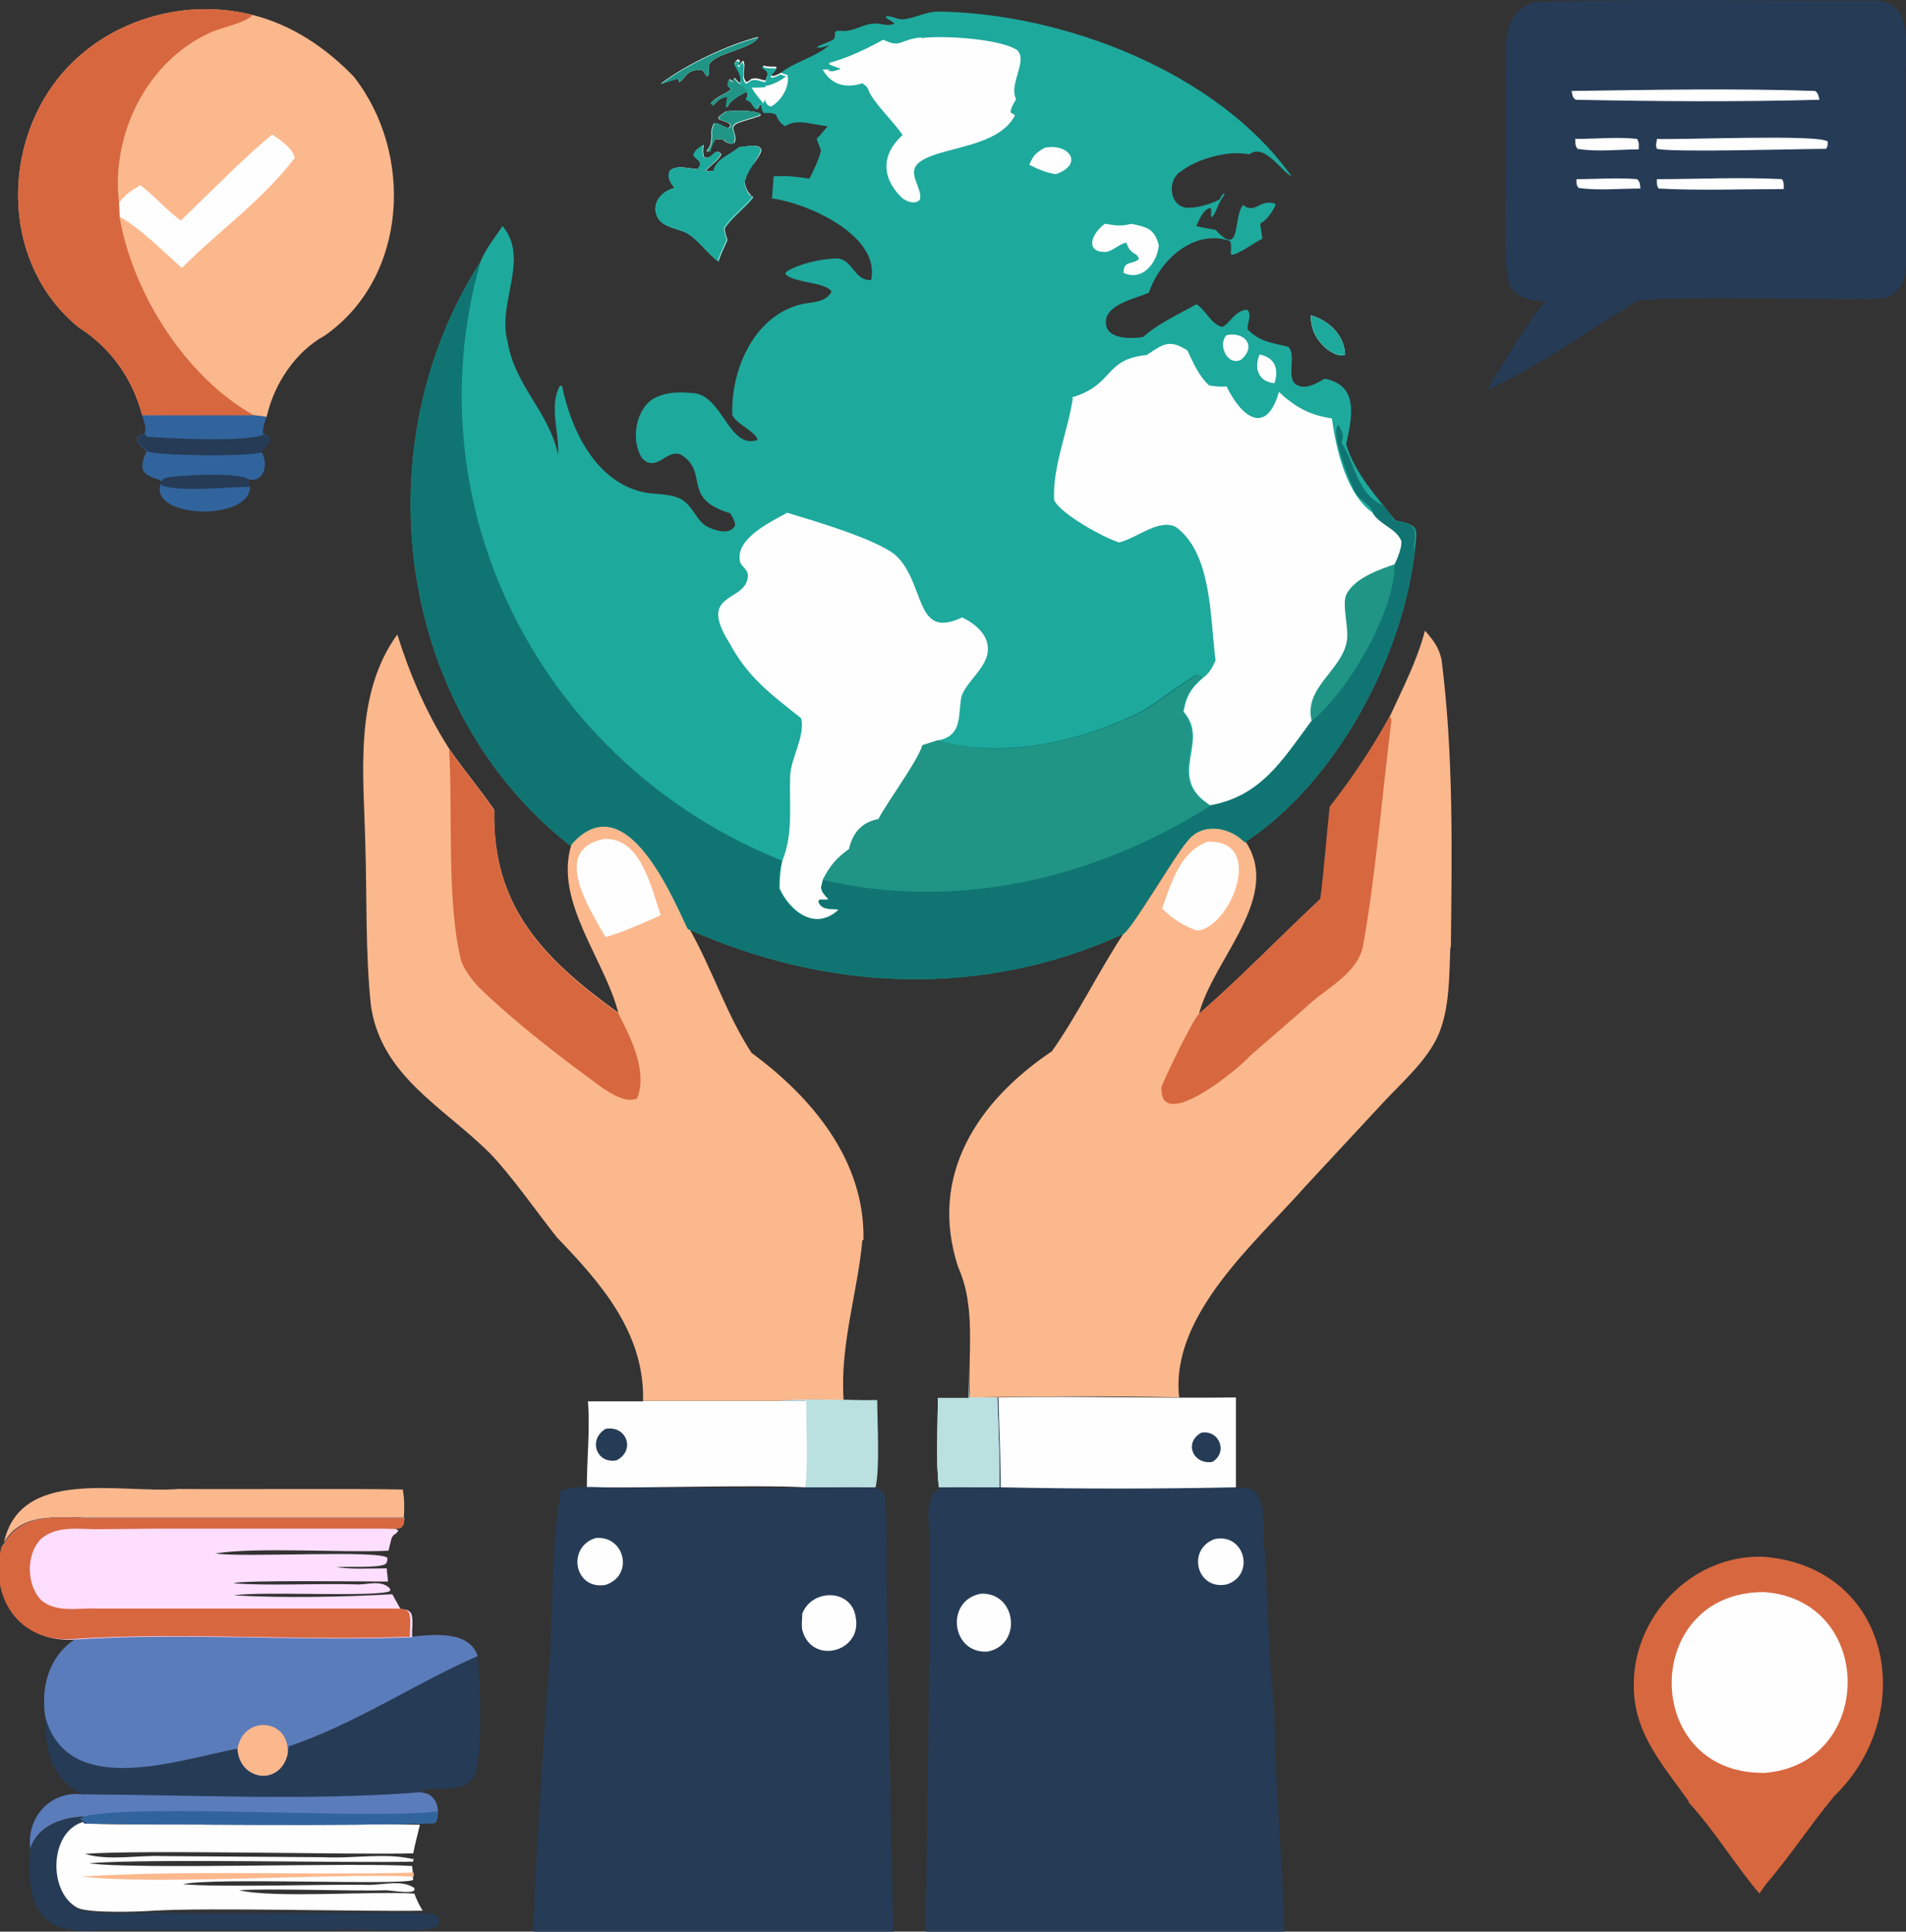
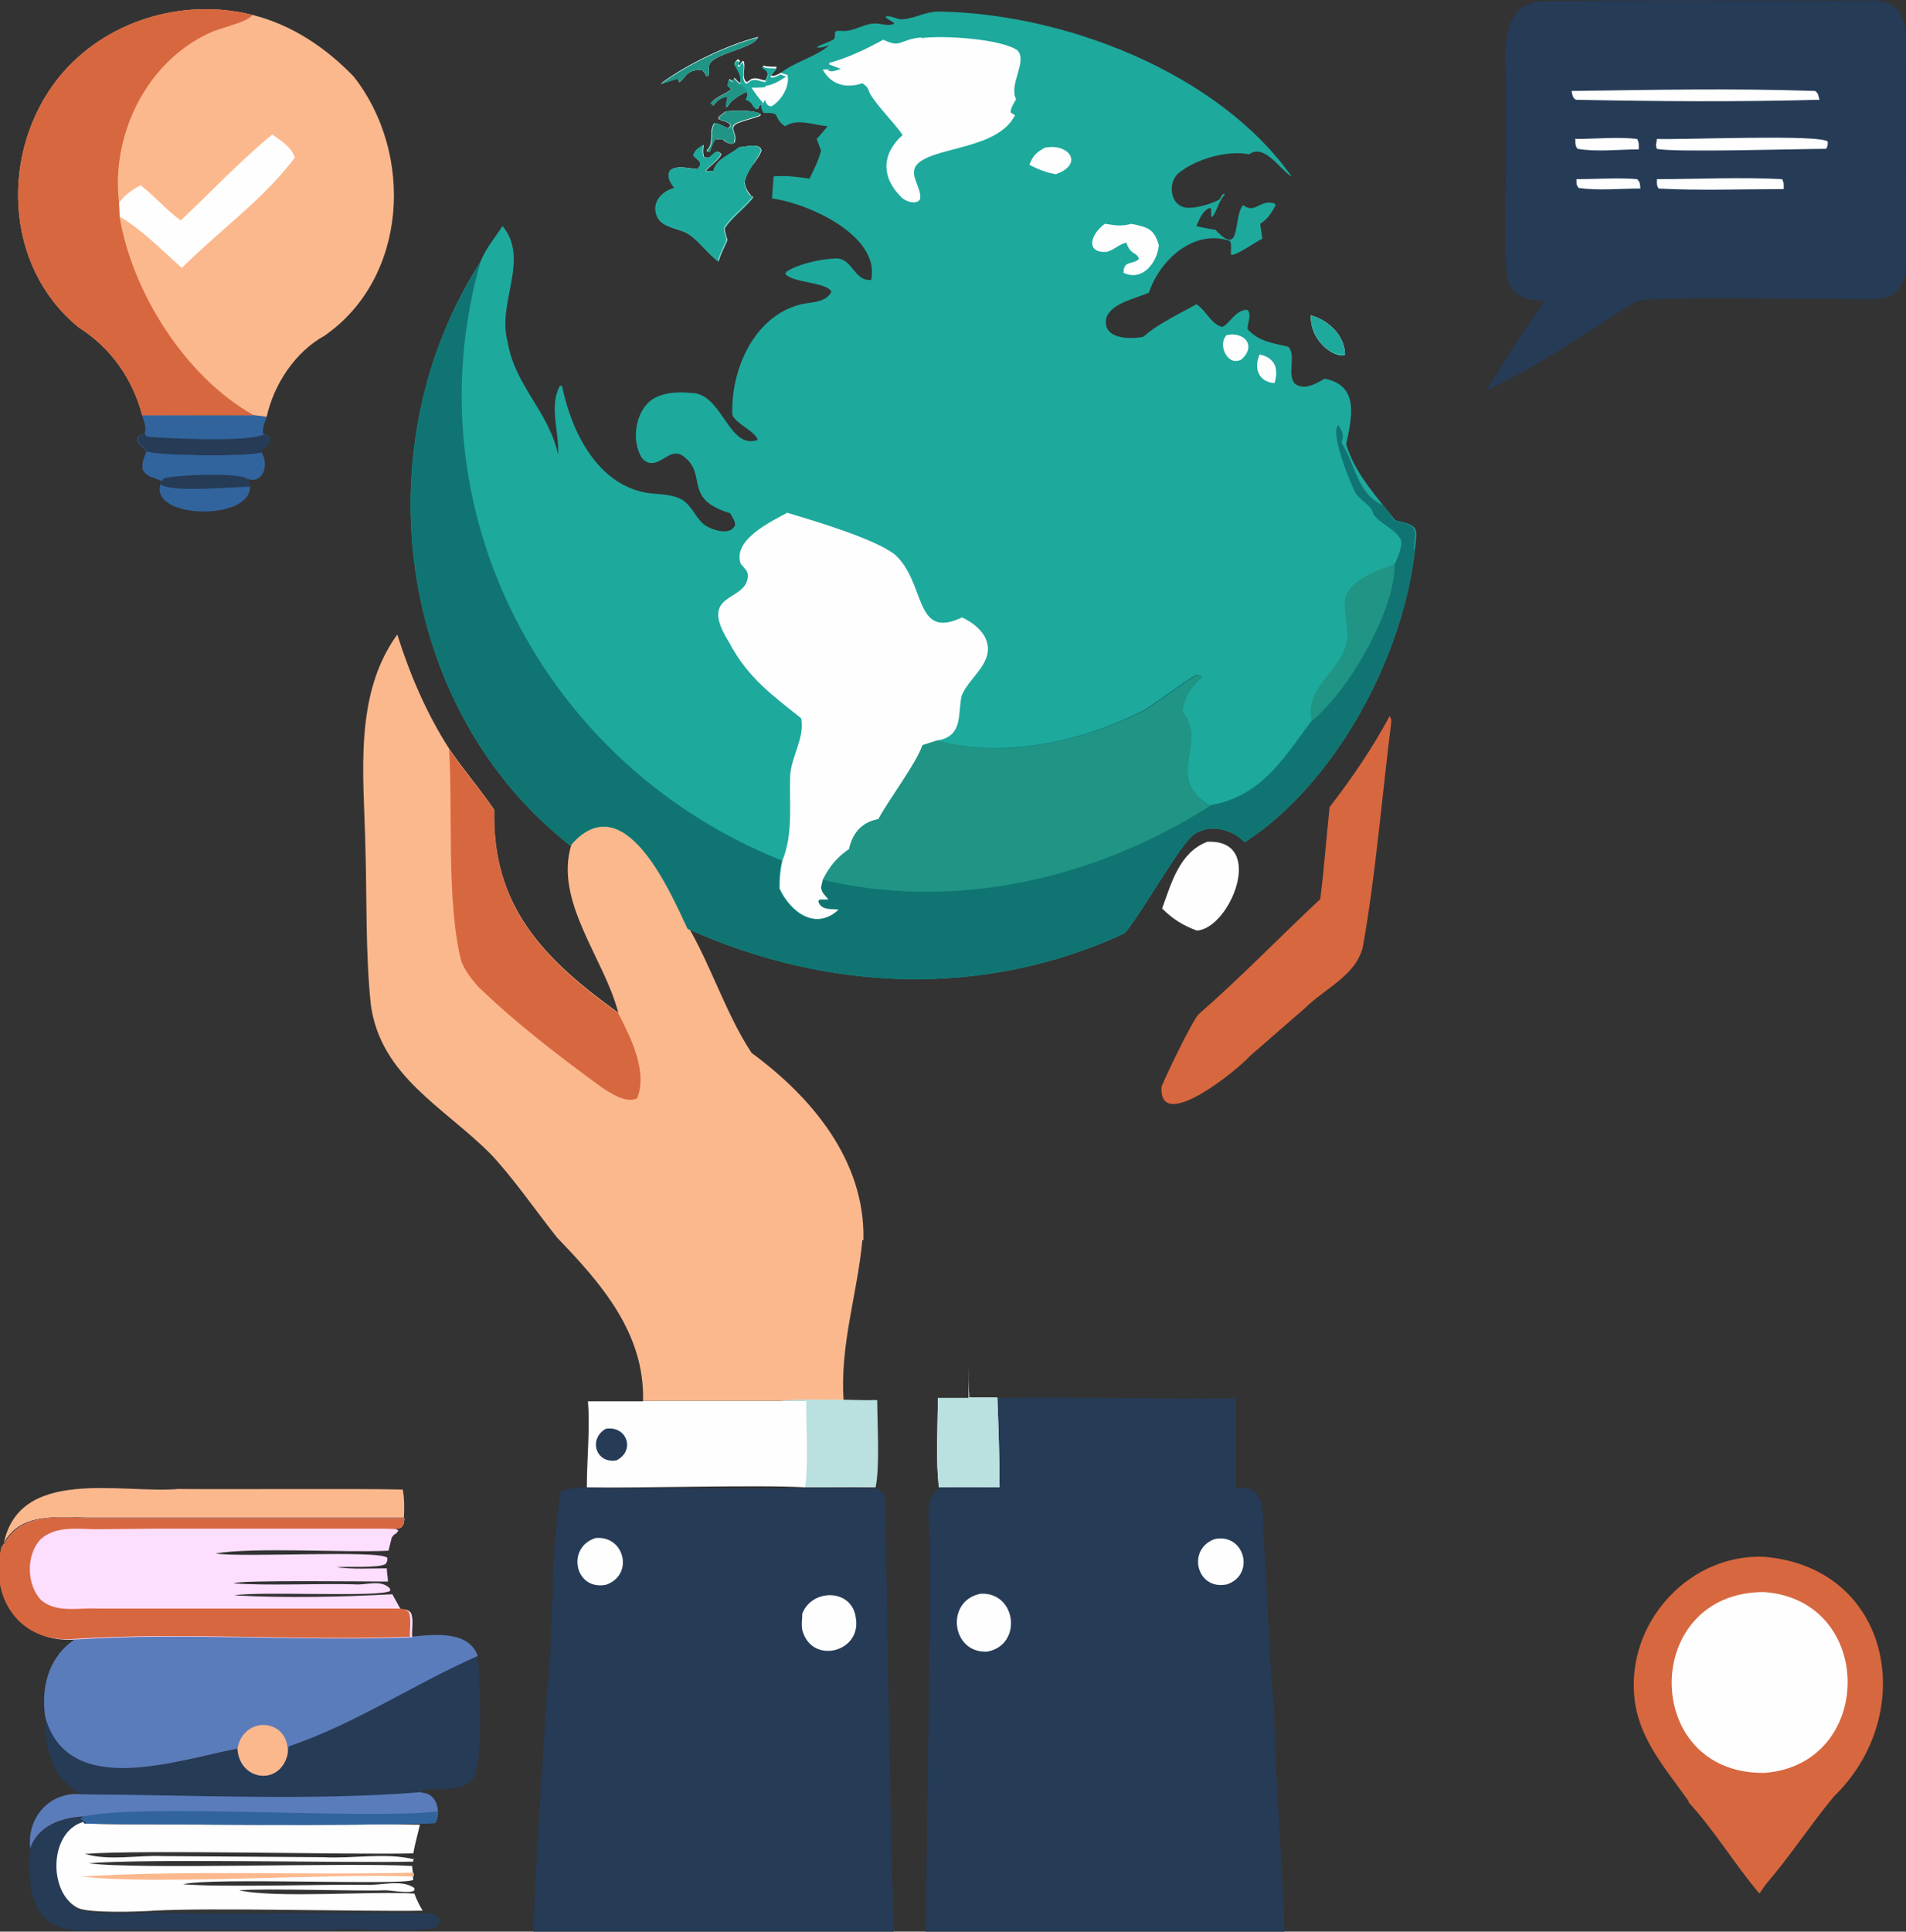
<svg xmlns="http://www.w3.org/2000/svg" id="a" data-name="Layer 1" viewBox="0 0 34.59 35.04">
  <rect x="0" y="0" width="34.59" height="35.04" fill="#333333" stroke="none" />
  <defs>
    <style>
      .b {
        fill: #fefefe;
      }

      .b, .c, .d, .e, .f, .g, .h, .i, .j, .k, .l {
        stroke-width: 0px;
      }

      .c {
        fill: #fedefe;
      }

      .d {
        fill: #fcb88d;
      }

      .e {
        fill: #209585;
      }

      .f {
        fill: #31649d;
      }

      .g {
        fill: #5b7cbb;
      }

      .h {
        fill: #107572;
      }

      .i {
        fill: #d7673f;
      }

      .j {
        fill: #263b56;
      }

      .k {
        fill: #1ea99d;
      }

      .l {
        fill: #bae0e0;
      }
    </style>
  </defs>
  <path class="f" d="M2.93,8.72l.03-.05c.14-.06,1.37-.12,1.53.01.02.05.03.1.05.15-.01.63-1.81.58-1.63-.04l.02-.08Z" />
  <path class="j" d="M2.93,8.72l.03-.05c.14-.06,1.37-.12,1.53.01.02.05.03.1.05.15-.34,0-1.37.11-1.63-.04l.02-.08Z" />
  <path class="f" d="M2.58,7.53c.67,0,1.35.01,2.02,0l.24.03c-.03.09-.09.22-.06.31.05.02.09.03.12.08,0,.13-.13.15-.17.25.13.2.04.57-.25.48-.16-.13-1.39-.07-1.53-.01l-.03.05c-.11-.06-.26-.06-.33-.2-.02-.12.02-.22.07-.33-.05-.08-.21-.14-.16-.26.04-.03.07-.05.12-.06.05-.1-.01-.23-.04-.33Z" />
  <path class="j" d="M2.67,8.19c-.05-.08-.21-.14-.16-.26.04-.03.07-.05.12-.06l.03.05c.35.03,1.82.11,2.13-.04.05.02.09.03.12.08,0,.13-.13.15-.17.25-.26.08-1.9.06-2.08-.02Z" />
  <path class="f" d="M2.93,8.72c-.11-.06-.26-.06-.33-.2-.02-.12.02-.22.07-.33.18.08,1.81.1,2.08.02.13.2.04.57-.25.48-.16-.13-1.39-.07-1.53-.01l-.03.05Z" />
  <path class="j" d="M1.51,32.95v.02s-.05.02-.05.02c.04.02.08.04.11.07l-.04.02c-.62.18-.64,1.27-.1,1.56.21.09,1.11.06,1.38.05.72.05,4.93-.03,5.06.03.1.03.14.16.06.23-.2.12-1.57.02-1.89.06,0,0-4.19,0-4.19,0-1.14.12-1.38-.42-1.3-1.47.13-.41.57-.56.96-.58Z" />
  <path class="d" d="M.06,28.04c.26-1.45,2.14-.94,3.18-1.03,1.01.01,3.09-.01,4.07.01.03.17.03.34.02.51H2.83s-1.27,0-1.27,0c-.55-.01-1.23-.09-1.51.5Z" />
  <path class="b" d="M11.67,25.41h2.49c.16,0,.32,0,.47,0,0,.33.04,1.31-.02,1.57-.89-.05-3.04.02-3.96,0,0-.52.06-1.05.02-1.56h1Z" />
  <path class="j" d="M10.99,25.92c.38-.07.55.39.2.57-.37.07-.52-.38-.2-.57Z" />
  <path class="b" d="M1.53,33.08c1.28.04,4.76,0,6.09.02-.04.18-.09.35-.12.52-1.07.03-4.98-.07-5.96.01.44.13.96.02,1.42.04,0,0,2.91.02,2.91.02.54.03,1.13-.09,1.65.04l-.02-.02v.06c-1.22.03-4.76-.06-5.89.03.86.12,4.81-.02,5.87.05,0,.04.01.07.01.11v.07s.01.07.01.07c-.14.11-3.64-.05-4.18.08.7.06,2.57,0,3.3.01.28.02.67-.11.9.06v.04c-.06.07-.42,0-.53,0-.53.02-2.15-.04-2.65,0,.67.15,2.43.01,3.18.06.04.11.09.21.15.31-1.09.02-3.84-.06-4.88,0-.27.02-1.17.05-1.38-.05-.54-.28-.52-1.38.1-1.56Z" />
  <path class="d" d="M7.51,34.04c-1.67-.06-4.67.16-6.03,0,1.98-.12,4.03-.02,6.03-.07v.07Z" />
  <path class="j" d="M5.22,31.82l.02-.14c1.21-.41,2.27-1.13,3.43-1.64.04.5.1,1.76-.06,2.18-.2.33-.67.18-.95.26v.04c.26,0,.35.35.24.55-1.48.06-4.91.02-6.37.01l.04-.02s-.07-.04-.11-.07l.05-.02v-.02c-.39.02-.83.17-.96.58-.07-.57.37-1.05.95-.98-.55-.25-.71-.85-.67-1.41.4,1.5,2.38.79,3.49.58.04.58.78.68.91.1Z" />
  <path class="g" d="M7.65,32.52c.28,0,.36.35.25.55-1.48.06-4.91.02-6.37.01l.04-.02s-.07-.04-.11-.07l.05-.02v-.02c-.39.02-.83.17-.96.58-.07-.57.37-1.05.95-.98,2.03.01,4.15.12,6.15-.04Z" />
  <path class="f" d="M1.51,32.95c1.09-.24,5.15.06,6.43-.09,0,.08,0,.14-.04.21-1.48.06-4.91.02-6.37.01l.04-.02s-.07-.04-.11-.07l.05-.02v-.02Z" />
  <path class="g" d="M7.46,29.69c.4-.04,1.05-.12,1.21.35-1.16.51-2.22,1.23-3.43,1.64l-.02.14c-.14.59-.88.48-.91-.1-1.1.21-3.08.92-3.49-.58-.08-.55.07-1.1.55-1.41,1.97-.12,4.1.04,6.09-.04Z" />
  <path class="d" d="M4.31,31.72c.11-.62.96-.55.91.1-.14.59-.88.48-.91-.1Z" />
  <path class="c" d="M.06,28.04c.29-.59.96-.52,1.51-.5,0,0,1.27,0,1.27,0h4.5c-.01.07,0,.11-.06.17-.1.04-.2.02-.3.02.07,0,.19-.01.25.03-.02.04-.04.06-.08.08l-.04.05-.06.24c-.79.04-2.42-.07-3.14.05.5.08,2.99-.07,3.12.08,0,.06,0,.06-.03.11-.13.08-.7.04-.89.06.29.04.61.02.91.02,0,.08.02.16.02.24-.34,0-2.69-.03-2.8.03.51.05,1.67,0,2.2.02.2.02.48-.1.64.08v.04c-.2.12-2.37,0-2.83.08.88.05,1.98.03,2.87-.02.05.09.1.18.15.27.09.01.13,0,.19.07.05.13.01.29.02.44-1.99.08-4.12-.09-6.09.04-1.01.09-1.56-.77-1.32-1.69Z" />
  <path class="i" d="M.06,28.04c.29-.59.96-.52,1.51-.5,0,0,1.27,0,1.27,0h4.5c-.01.07,0,.11-.06.17-.1.04-.2.02-.3.02H2.81s-1.05.01-1.05.01c-.34,0-.74-.07-1.02.18-.27.28-.26.82,0,1.1.28.25.7.14,1.04.16,0,0,1.35,0,1.35,0h4.1c.09.01.13,0,.19.07.05.13.01.29.02.44-1.99.08-4.12-.09-6.09.04-1.01.09-1.56-.77-1.32-1.69Z" />
  <path class="i" d="M30.65,32.68c-.46-.65-.98-1.21-1-2.05-.04-1.29,1.05-2.44,2.36-2.39,2.32.19,2.82,2.85,1.27,4.35-.43.52-.8,1.09-1.24,1.6l-.11.16c-.45-.53-.81-1.14-1.29-1.66Z" />
  <path class="b" d="M32.01,28.88c2.03.14,2.02,3.12.02,3.28h-.02c-2.23.02-2.23-3.28,0-3.28Z" />
  <path class="j" d="M27.89.03c1.89-.05,4.28-.01,6.18-.02.66.06.51.85.51,1.32,0,0,0,1.56,0,1.56,0,.6.05,1.4,0,1.98,0,.29-.2.55-.5.55-.32.03-4.19-.07-4.39.05-.89.55-1.76,1.17-2.71,1.61.34-.55.67-1.11,1.06-1.62-.27,0-.61-.07-.67-.38-.1-.46-.04-1.59-.04-2.12v-1.4c0-.54-.14-1.41.58-1.53Z" />
  <path class="b" d="M28.61,3.25c.36,0,.75-.03,1.1,0,.06.06.05.09.06.17-.37,0-.76.04-1.12-.01-.05-.06-.04-.09-.04-.17Z" />
  <path class="b" d="M28.6,2.52c.36,0,.76-.04,1.11,0,.04.07.03.11.03.19-.35,0-.76.05-1.11-.01-.05-.06-.04-.11-.04-.19Z" />
  <path class="b" d="M30.07,3.25c.75,0,1.52-.04,2.27,0,.04.06.03.11.03.18-.76,0-1.52.03-2.27-.01-.04-.06-.03-.11-.03-.18Z" />
  <path class="b" d="M30.07,2.52c.4.02,2.99-.09,3.1.05,0,.07,0,.08-.03.13-.46,0-2.79.07-3.07,0-.03-.07-.01-.1,0-.17Z" />
  <path class="b" d="M28.52,1.65c1.47-.02,2.96-.05,4.42,0,.06.04.06.09.08.16-1.46.04-2.95.03-4.42,0-.07-.04-.06-.09-.08-.16Z" />
  <path class="d" d="M1.07,1.4C1.9.38,3.31-.05,4.58.27c.72.18,1.34.6,1.84,1.12,1.1,1.4.98,3.65-.53,4.7-.53.29-.92.88-1.05,1.47l-.24-.03c-.67,0-1.35,0-2.02,0-.18-.67-.57-1.22-1.15-1.59C.06,4.83,0,2.73,1.07,1.4Z" />
  <path class="b" d="M4.94,2.44c.15.1.36.24.41.42-.56.75-1.38,1.33-2.05,2-.34-.3-.74-.71-1.13-.93,0-.09,0-.17-.01-.25.11-.15.23-.23.39-.32.26.2.47.45.73.64.55-.52,1.08-1.08,1.66-1.56Z" />
  <path class="i" d="M1.07,1.4C1.9.38,3.31-.05,4.58.27c-.07.13-.6.24-.76.32-1.16.52-1.81,1.86-1.66,3.09,0,.09.01.17.01.25.23,1.38,1.2,2.91,2.43,3.6-.67,0-1.35,0-2.02,0-.18-.67-.57-1.22-1.15-1.59C.06,4.83,0,2.73,1.07,1.4Z" />
  <path class="d" d="M15.65,22.5c-.09.97-.41,1.9-.34,2.9-.38,0-.78-.02-1.15.01h-2.49c.03-1.23-.76-2.13-1.56-2.96-.36-.45-.83-1.13-1.22-1.53-.84-.84-1.98-1.4-2.16-2.69-.1-.96-.07-1.94-.1-2.91-.03-1.28-.21-2.72.58-3.81.23.73.53,1.43.94,2.07.26.38.56.73.82,1.11-.04,1.75.89,2.7,2.25,3.68-.25-.98-1.17-2.02-.85-3.05.95-1.12,1.78.78,2.13,1.51.42.73.68,1.57,1.14,2.27,1.09.8,2.06,1.95,2.03,3.39Z" />
-   <path class="b" d="M10.96,15.22c.67-.04.86.89,1.03,1.38-.2.1-.41.18-.62.27-.13.05-.25.09-.38.13-.29-.51-1-1.59-.03-1.78Z" />
  <path class="i" d="M11.55,19.93c-.2.08-.45-.09-.61-.19-.78-.57-1.58-1.18-2.27-1.85-.12-.14-.24-.29-.3-.46-.27-1.07-.15-2.72-.22-3.84.26.38.56.73.82,1.11-.04,1.75.89,2.7,2.25,3.68.23.45.54,1.06.34,1.55Z" />
-   <path class="d" d="M26.32,17.19c-.02.51-.01,1.11-.22,1.59-.2.45-.63.83-.97,1.19l-1.44,1.55c-.9,1.02-2.46,2.34-2.29,3.83-1.26-.03-2.54-.02-3.8,0-.04-.79.12-1.63-.21-2.36-.55-1.67.36-3.02,1.7-3.92.46-.65.86-1.47,1.31-2.15.16-.09.92-1.4,1.15-1.67.27-.36.77-.28,1.05.01.68,1.01-.58,2.13-.84,3.13.76-.66,1.47-1.4,2.21-2.09.07-.55.11-1.11.17-1.67.41-.53.77-1.06,1.09-1.65.23-.5.49-1,.63-1.54.15.17.25.3.3.52.22,1.71.19,3.49.17,5.22Z" />
  <path class="b" d="M21.91,15.27c1.08-.05.41,1.58-.19,1.61-.25-.09-.44-.21-.63-.4.17-.47.32-1.02.82-1.21Z" />
  <path class="i" d="M25.25,13.09c-.16,1.26-.29,2.85-.52,4.1-.13.51-.7.75-1.05,1.1,0,0-.99.86-.99.86-.23.26-1.67,1.43-1.61.56.08-.2.54-1.16.67-1.31.76-.66,1.47-1.4,2.21-2.09.07-.55.11-1.11.17-1.67.41-.53.77-1.06,1.09-1.65.02.03.03.06.03.1Z" />
-   <path class="j" d="M16.09,29.79l.12,5.24h-6.53c.05-1.45.16-2.92.25-4.37.14-1.19.04-2.45.25-3.62.29-.11.75-.05,1.06-.05.8-.02,2.57.02,3.35-.01,0,0,.01,0,.02,0,.06-.26.02-1.24.02-1.57-.16,0-.32,0-.47,0,.56-.05,1.2,0,1.76-.01,0,.4.05,1.22-.03,1.58.07.04.13.07.17.15.06.62.01,2.03.03,2.66Z" />
  <path class="j" d="M23.3,35.04h-6.5l.07-5.3v-1.7c.03-.32-.15-.85.18-1.04-.06-.47-.02-1.13-.02-1.62h.56c0-.21,0-.41,0-.61,0,.2,0,.4.01.6,1.61-.04,3.22.01,4.83,0v1.63c.61-.12.47.63.51,1.02.06.65.09,2.28.18,2.91.02,1.38.15,2.75.19,4.13Z" />
  <path class="b" d="M22.04,27.92c.54-.12.75.64.23.82-.55.12-.74-.63-.23-.82Z" />
  <path class="b" d="M17.8,28.91c.65-.03.76.93.12,1.05-.66.04-.77-.93-.12-1.05Z" />
-   <path class="b" d="M18.11,25.35c1.44-.03,2.88.02,4.32,0v1.63c-1.42.03-2.85.03-4.27,0,0-.55-.03-1.09-.04-1.64Z" />
  <path class="j" d="M21.8,25.99c.33-.06.49.36.2.53-.35.05-.52-.35-.2-.53Z" />
  <path class="b" d="M15.91,25.4c0,.4.05,1.22-.03,1.58-.42-.01-.85,0-1.27,0h-.01c.06-.27.02-1.25.02-1.57-.16,0-.32,0-.47,0,.56-.05,1.2,0,1.76-.01Z" />
  <path class="b" d="M18.15,26.98c-.37,0-.74-.01-1.11,0-.06-.47-.02-1.13-.02-1.62h.56c0-.21,0-.41,0-.61,0,.2,0,.4.01.6h.51c.02.54.04,1.08.04,1.63Z" />
  <path class="l" d="M18.15,26.98c-.37,0-.74-.01-1.11,0-.06-.47-.02-1.13-.02-1.62h.56c0-.21,0-.41,0-.61,0,.2,0,.4.01.6h.51c.02.54.04,1.08.04,1.63Z" />
  <path class="l" d="M15.89,26.98c-.42-.01-.85,0-1.27,0h-.01c.06-.27.02-1.25.02-1.57-.16,0-.32,0-.47,0,.56-.05,1.2,0,1.76-.01,0,.4.05,1.22-.03,1.58Z" />
  <path class="j" d="M16.21,35.04h-6.53c.05-1.45.16-2.92.25-4.37.14-1.19.04-2.45.25-3.62.29-.11.75-.05,1.06-.05.8-.02,2.57.02,3.35-.01,0,0,.01,0,.02,0h.01c.42,0,.85,0,1.27,0,.07.04.13.07.17.15.04,1.76.09,6.09.16,7.91Z" />
  <path class="b" d="M10.81,27.9c.53-.05.7.68.18.85-.57.1-.71-.69-.18-.85Z" />
  <path class="b" d="M14.56,29.27c.18-.46.9-.45.97.07.12.63-.8.87-.97.23-.02-.11,0-.2,0-.3Z" />
  <path class="k" d="M12.3,1.42c-.1.03-.21.07-.31.1.46-.35,1.22-.71,1.77-.85-.07.2-.73.28-.87.47-.06.08,0,.15-.04.24h-.03s-.04-.08-.08-.11c-.3-.02-.3.16-.41.22l-.03-.06Z" />
  <path class="k" d="M11.93,3.94c-.12-.25.07-.47.31-.53-.07-.09-.15-.2-.08-.32.12-.1.35-.03.49-.02.13-.13,0-.16-.07-.25.03-.1.09-.13.18-.19-.01.08-.02.14.01.22.14.05.14-.08.25-.1l.06.04c0,.08-.22.23-.28.31.06.01.09.01.15,0,0,0,0-.01,0-.02.08-.22.29-.26.46-.41.12,0,.37-.09.4.06-.08.21-.26.36-.3.59.02.09.05.18.12.24h-.03s.07.03.07.03c-.17.21-.37.34-.52.56,0,.07.03.15.05.22-.06.13-.12.25-.16.38-.21-.15-.38-.42-.6-.53-.15-.07-.41-.1-.5-.26Z" />
  <path class="k" d="M13.27,2.3v-.04c-.05-.06-.14-.06-.21-.1v-.04s.09-.07.13-.1c.17-.01.46-.03.61.04v.03c-.13.05-.27.08-.4.13-.2.08,0,.19-.07.36l-.05.02c-.05-.01-.1-.02-.14-.06,0,0-.01-.01-.02-.02h-.04s-.06,0-.09-.01c-.06.06-.08.15-.11.23h-.03s-.03-.01-.03-.01c.16-.15.03-.34.14-.5.09,0,.16.06.25.09l.04-.03Z" />
  <path class="k" d="M24.02,6.27c-.17-.16-.23-.32-.23-.54.32.09.61.36.62.71-.13.05-.3-.08-.39-.16Z" />
  <path class="k" d="M25.68,9.96c-.21,1.94-1.43,4.24-3.09,5.32-.28-.29-.79-.37-1.05-.01-.24.26-1,1.58-1.15,1.67-2.55,1.17-5.37,1.05-7.91-.09-.34-.73-1.17-2.63-2.13-1.51-3.17-2.48-3.78-7.25-1.63-10.59.08-.22.27-.45.4-.65.5.6-.1,1.39.09,2.09.14.83.74,1.25.92,2.06.02-.41-.17-.88.03-1.25h.04c.16.78.59,1.71,1.44,1.92.23.06.49.02.71.13.22.11.28.39.48.5.13.07.42.17.51-.02,0-.09-.05-.15-.09-.22-.86-.26-.41-.69-.83-1.02-.23-.19-.39.12-.6.11-.07,0-.12-.04-.17-.09-.19-.3-.13-.79.14-1.03.2-.16.51-.18.76-.15.56,0,.67,1.04,1.2.85-.04-.15-.35-.27-.45-.43,0,0,0-.02-.01-.02-.03-.81.38-1.77,1.21-2,.2-.06.48-.02.59-.24-.11-.18-.68-.15-.84-.32l.02-.04c.21-.14.62-.23.87-.24.34-.03.34.41.67.39.17-.8-1.13-1.39-1.8-1.48l.03-.4c.23-.02.43.01.65.04.08-.16.17-.34.21-.51l-.08-.21c.07-.07.13-.15.2-.23-.26-.02-.55-.15-.77,0-.09-.05-.13-.12-.17-.21-.07-.04-.14-.03-.22-.03-.04-.05-.04-.08-.05-.14h-.04s-.03.08-.03.08c-.11-.05-.06-.13-.21-.18.03-.06.04-.07.02-.14-.13.06-.31.16-.37.29-.02-.04.01-.15.02-.2-.12.01-.2.08-.27.17v-.03s-.04-.02-.04-.02c.1-.12.29-.16.38-.26-.03-.02-.05-.04-.07-.07l.02-.1s.04.04.07.05c0,0,0-.01,0-.02.01-.03,0-.02.02-.05.03.03.06.07.1.1.08-.12-.04-.27-.09-.37l.04-.06h.03s.02.03.02.03l-.03.05.02.03s.02-.03.03-.05c0,0,.03-.04.04-.04.06.12-.05.29.06.39.04-.02.06-.04.09-.06.12-.03.15.02.26.03.02-.05.04-.09.05-.14-.03-.07-.03-.07-.1-.11v-.02c.08.02.16.02.24.02v.03s-.1.12-.1.12l.03.02c.06-.01.1-.03.15-.06.24-.21.65-.3.9-.52-.06.02-.17.06-.23.04.07-.06.29-.11.32-.16.04-.07-.04-.15.1-.14.01,0,.02,0,.03,0,.21.02.37-.11.56-.13.13-.02.25.05.38.01l.02-.02s-.09-.06-.14-.09l-.02-.03c.09-.03.21.06.32.05.22-.02.41-.14.64-.14,2.27.03,5.07,1.1,6.41,2.99,0,0-.01,0-.02-.01-.2-.13-.48-.59-.75-.39-.38-.08-.94.08-1.24.31-.26.16-.21.65.13.66.18,0,.42-.07.57-.15.03-.04.04-.09.09-.11v.03c-.11.12-.13.28-.22.4l-.02-.02v-.13s-.02-.02-.02-.02c-.14.05-.19.21-.25.33.12.03.23.05.35.07.48.52.31-.24.5-.45.22.17.3-.11.57-.03l.02.03c-.07.14-.15.26-.28.34l.04.27c-.18.09-.35.23-.53.29h-.04c-.01-.09.02-.18-.02-.25-.65-.22-1.27.34-1.47.94-.23.1-.68.19-.77.45-.09.39.41.4.67.35.25-.23.66-.42.96-.59,0,0,.01,0,.02.01.17.12.25.35.45.4.12-.04.23-.29.43-.31,0,0,.02,0,.03,0,.08.09,0,.23,0,.35.21.23.45.25.74.32.15.15-.03.51.12.67.17.13.38,0,.54-.09.64.12.49.72.39,1.19.17.55.55.94.89,1.38.09.02.32.06.36.15.05.08,0,.28,0,.37Z" />
  <path class="b" d="M22.86,6.43c.28.06.35.26.27.52-.29-.02-.38-.27-.27-.52Z" />
  <path class="b" d="M22.26,6.08c.32-.07.55.19.27.44-.25.14-.44-.27-.27-.44Z" />
  <path class="b" d="M18.96,2.68c.44-.09.72.3.2.48-.18-.03-.32-.09-.48-.17.07-.17.12-.22.28-.31Z" />
  <path class="b" d="M20.06,4.06c.18.03.29.05.47,0,.29.06.42.09.5.39-.03.32-.3.66-.64.5,0-.23.15-.14.28-.25-.04-.14-.15-.06-.23-.3-.13.03-.23.14-.36.17-.38.02-.3-.31-.03-.51Z" />
  <path class="b" d="M16.73.69c.37-.05,1.42.01,1.73.22.2.19-.16.62-.02.89-.04.07-.1.16-.1.24l.08.05c-.3.6-1.37.57-1.73.85-.25.19.04.44.01.67-.07.12-.28.04-.35-.04-.36-.36-.35-.78.03-1.12-.14-.22-.56-.62-.62-.82-.02-.06-.06-.08-.11-.12-.29.1-.57.03-.72-.25h.13s-.04.02-.04.02c.1.03.14,0,.24-.03l-.21-.08v-.03c.34-.09.67-.25.98-.42.33.16.28,0,.68-.04Z" />
  <path class="b" d="M14.28,9.3c.5.15,1.59.47,1.96.76.57.51.34,1.56,1.22,1.14.17.08.35.21.43.39.18.43-.32.7-.44,1.04-.07.33.03.71-.42.8l-.28.09c-.08.29-.63,1.03-.8,1.34-.3.05-.47.24-.53.54-.23.16-.35.31-.48.56-.02.05-.02.09-.03.13.01.09.08.14.13.21v.02s-.16,0-.16,0l-.02.03c.05.17.23.13.37.15-.41.4-.88.05-1.08-.38,0-.17.01-.34.05-.51.2-.5.12-1.02.14-1.54.02-.34.27-.7.2-1.04-.51-.41-.96-.72-1.31-1.38-.57-.91.28-.72.34-1.17.02-.13-.07-.17-.13-.26-.14-.43.54-.75.83-.91Z" />
-   <path class="b" d="M19.45,7.21c.78-.23.57-.69,1.36-.77.29-.19.41-.3.74-.08.11.23.2.45.39.63.11.02.21.03.32.02.27.56.72.9.95.1.3.28.56.42.96.48.08.56.26,1.4.78,1.74.13.21.42.27.51.49.02.1-.08.33-.12.42,0,.87-.86,2.33-1.52,2.86-.53.72-.93,1.35-1.84,1.52-.85-.53,0-1.15-.5-1.71.05-.29.14-.43.36-.62.11-.08.16-.18.22-.31-.1-.75-.06-1.94-.72-2.42-.31-.16-.72.21-1.03.28-.27-.08-1.07-.52-1.18-.77-.03-.61.25-1.24.34-1.85Z" />
  <path class="e" d="M23.81,13.1c-.17-.62.53-.92.63-1.46.05-.24-.1-.68,0-.87.16-.29.59-.44.89-.54,0,.87-.86,2.33-1.52,2.86Z" />
  <path class="h" d="M25.68,9.96c-.21,1.94-1.43,4.24-3.09,5.32-.28-.29-.79-.37-1.05-.01-.24.26-1,1.58-1.15,1.67-2.55,1.17-5.37,1.05-7.91-.09-.34-.73-1.17-2.63-2.13-1.51-3.17-2.48-3.78-7.25-1.63-10.59-1.28,4.5,1.15,9.14,5.47,10.86-.04.17-.06.34-.05.51.2.43.66.77,1.08.38-.13-.02-.32.02-.37-.15l.02-.03h.15s.01-.01.01-.01c-.06-.07-.12-.12-.13-.21.01-.05.02-.09.03-.13.13-.25.25-.4.48-.56.06-.29.24-.49.53-.54.16-.31.72-1.06.8-1.35l.28-.09s.02.01.02.01c1.2.33,2.63,0,3.72-.56.16-.09.87-.62.96-.64.03,0,.07.02.09.04-.22.19-.31.33-.36.62.49.57-.35,1.18.5,1.71.92-.16,1.31-.8,1.84-1.52.66-.52,1.53-2,1.52-2.86.05-.09.14-.32.12-.42-.09-.22-.38-.29-.51-.49-.02-.15-.23-.24-.31-.36-.09-.15-.49-1.14-.32-1.25.06.1.11.18.06.3,0,0,0,.02,0,.03.25.38.28.93.76,1.13.07.08.13.17.19.27.09.02.32.06.36.15.05.08,0,.28,0,.37Z" />
  <path class="e" d="M17.03,13.43c1.19.36,2.65.01,3.74-.54.16-.09.87-.62.96-.64.03,0,.07.02.09.04-.22.19-.31.33-.36.62.49.57-.35,1.18.5,1.71-2.08,1.32-4.61,1.91-7.03,1.34.13-.25.25-.4.48-.56.06-.29.24-.49.53-.54.16-.31.72-1.06.8-1.34l.28-.09Z" />
  <path class="b" d="M12.3,1.42c-.1.03-.21.07-.31.1.46-.35,1.22-.71,1.77-.85-.07.2-.73.28-.87.47-.06.08,0,.15-.04.24h-.03s-.04-.08-.08-.11c-.3-.02-.3.16-.41.22l-.03-.06Z" />
  <path class="b" d="M13.66,2.96c-.08.11-.11.21-.15.34.02.09.05.18.12.24h-.03s.07.03.07.03c-.17.21-.37.34-.52.56,0,.07.03.15.05.22-.06.13-.12.25-.16.38-.21-.15-.38-.42-.6-.53-.15-.07-.41-.1-.5-.26-.12-.25.07-.47.31-.53-.07-.09-.15-.2-.08-.32.12-.1.35-.03.49-.02.13-.13,0-.16-.07-.25.03-.1.09-.13.18-.19-.01.08-.02.14.01.22.14.05.14-.08.25-.1l.06.04c0,.08-.22.23-.28.31.06.01.09.01.15,0,0,0,0-.01,0-.02.08-.22.29-.26.46-.41.12,0,.37-.09.4.06-.03.09-.09.17-.15.25Z" />
  <path class="b" d="M13.8,2.07v.03c-.13.05-.27.08-.4.13-.2.08,0,.19-.07.36l-.05.02c-.05-.01-.1-.02-.14-.06,0,0-.01-.01-.02-.02h-.04s-.06,0-.09-.01c-.06.06-.08.15-.11.23h-.03s-.03-.01-.03-.01c.16-.15.03-.34.14-.5.09,0,.16.06.25.09l.04-.03v-.04c-.05-.06-.14-.06-.21-.1v-.04s.09-.07.13-.1c.17-.01.46-.03.61.04Z" />
  <path class="b" d="M14.29,1.37c.05.2-.12.46-.29.56-.07,0-.1-.06-.12-.12l-.03.06-.02.02h-.04s-.03.08-.03.08c-.11-.05-.06-.13-.21-.18.03-.06.04-.07.02-.14-.13.06-.31.16-.37.29-.02-.04.01-.15.02-.2-.12.01-.2.08-.27.17v-.03s-.04-.02-.04-.02c.1-.12.29-.16.38-.26-.03-.02-.05-.04-.07-.07l.02-.1s.04.04.07.05c0,0,0-.01,0-.02.01-.03,0-.02.02-.05.03.03.06.07.1.1.08-.12-.04-.27-.09-.37l.04-.06h.03s.02.03.02.03l-.03.05.02.03s.02-.03.03-.05c0,0,.03-.04.04-.04.06.12-.05.29.06.39.04-.02.06-.04.09-.06.12-.03.15.02.26.03.02-.05.04-.09.05-.14-.03-.07-.03-.07-.1-.11v-.02c.08.02.16.02.24.02v.03s-.1.12-.1.12l.03.02c.06-.01.1-.03.15-.06.05.02.08.03.13.04Z" />
  <path class="b" d="M24.41,6.43c-.35.04-.64-.38-.62-.71.32.09.61.36.62.71Z" />
  <path class="e" d="M13.56,1.66c-.13.06-.31.16-.37.29-.02-.04.01-.15.02-.2-.12.01-.2.08-.27.17v-.03s-.04-.02-.04-.02c.1-.12.29-.16.38-.26-.03-.02-.05-.04-.07-.07l.02-.1s.04.04.07.05c0,0,0-.01,0-.02.01-.03,0-.02.02-.05.03.03.06.07.1.1.09.02.09.05.14.12Z" />
  <path class="e" d="M13.76.67c-.07.2-.73.28-.87.47-.06.08,0,.15-.04.24h-.03s-.04-.08-.08-.11c-.3-.02-.3.16-.41.22l-.03-.06c-.1.03-.21.07-.31.1.46-.35,1.22-.71,1.77-.85Z" />
  <path class="k" d="M24.41,6.43c-.35.04-.64-.38-.62-.71.32.09.61.36.62.71Z" />
  <path class="e" d="M13.34,2.59l-.05.02c-.05-.01-.1-.02-.14-.06,0,0-.01-.01-.02-.02h-.04s-.06,0-.09-.01c-.06.06-.08.15-.11.23h-.03s-.03-.01-.03-.01c.16-.15.03-.34.14-.5.09,0,.16.06.25.09l.04-.03v-.04c-.05-.06-.14-.06-.21-.1v-.04s.09-.07.13-.1c.17-.01.46-.03.61.04v.03c-.13.05-.27.08-.4.13-.2.08,0,.19-.07.36Z" />
  <path class="k" d="M14.21,1.69c-.05.09-.11.2-.22.25-.07,0-.1-.06-.12-.12l-.03.06-.02.02h-.04s-.03.08-.03.08c-.11-.05-.06-.13-.21-.18.03-.06.04-.07.02-.14-.05-.07-.06-.1-.14-.12.08-.12-.04-.27-.09-.37l.04-.06h.03s.02.03.02.03l-.03.05.02.03s.02-.03.03-.05c0,0,.03-.04.04-.04.06.12-.05.29.06.39.04-.02.06-.04.09-.06.12-.03.15.02.26.03.02-.05.04-.09.05-.14-.03-.07-.03-.07-.1-.11v-.02c.08.02.16.02.24.02v.03s-.1.12-.1.12l.03.02c.06-.01.1-.03.15-.06.05.02.08.03.13.04.04.14,0,.19-.07.32Z" />
  <path class="b" d="M14.29,1.37c.05.2-.12.46-.29.56-.07,0-.1-.06-.12-.12l-.03.06c-.08-.09-.15-.18-.21-.28.08,0,.17,0,.25-.01v-.02c.17-.03.27-.1.4-.19Z" />
  <path class="k" d="M13.59,3.55l.07.02c-.17.21-.37.34-.52.56,0,.07.03.15.05.22-.06.13-.12.25-.16.38-.21-.15-.38-.42-.6-.53-.15-.07-.41-.1-.5-.26-.12-.25.07-.47.31-.53-.07-.09-.15-.2-.08-.32.12-.1.35-.03.49-.02.13-.13,0-.16-.07-.25.03-.1.09-.13.18-.19-.01.08-.02.14.01.22.14.05.14-.08.25-.1l.06.04c0,.08-.22.23-.28.31.06.01.09.01.15,0,0,0,0-.01,0-.02.08-.22.29-.26.46-.41.12,0,.37-.09.4.06-.08.21-.26.36-.3.59.02.09.05.18.12.24h-.03Z" />
</svg>